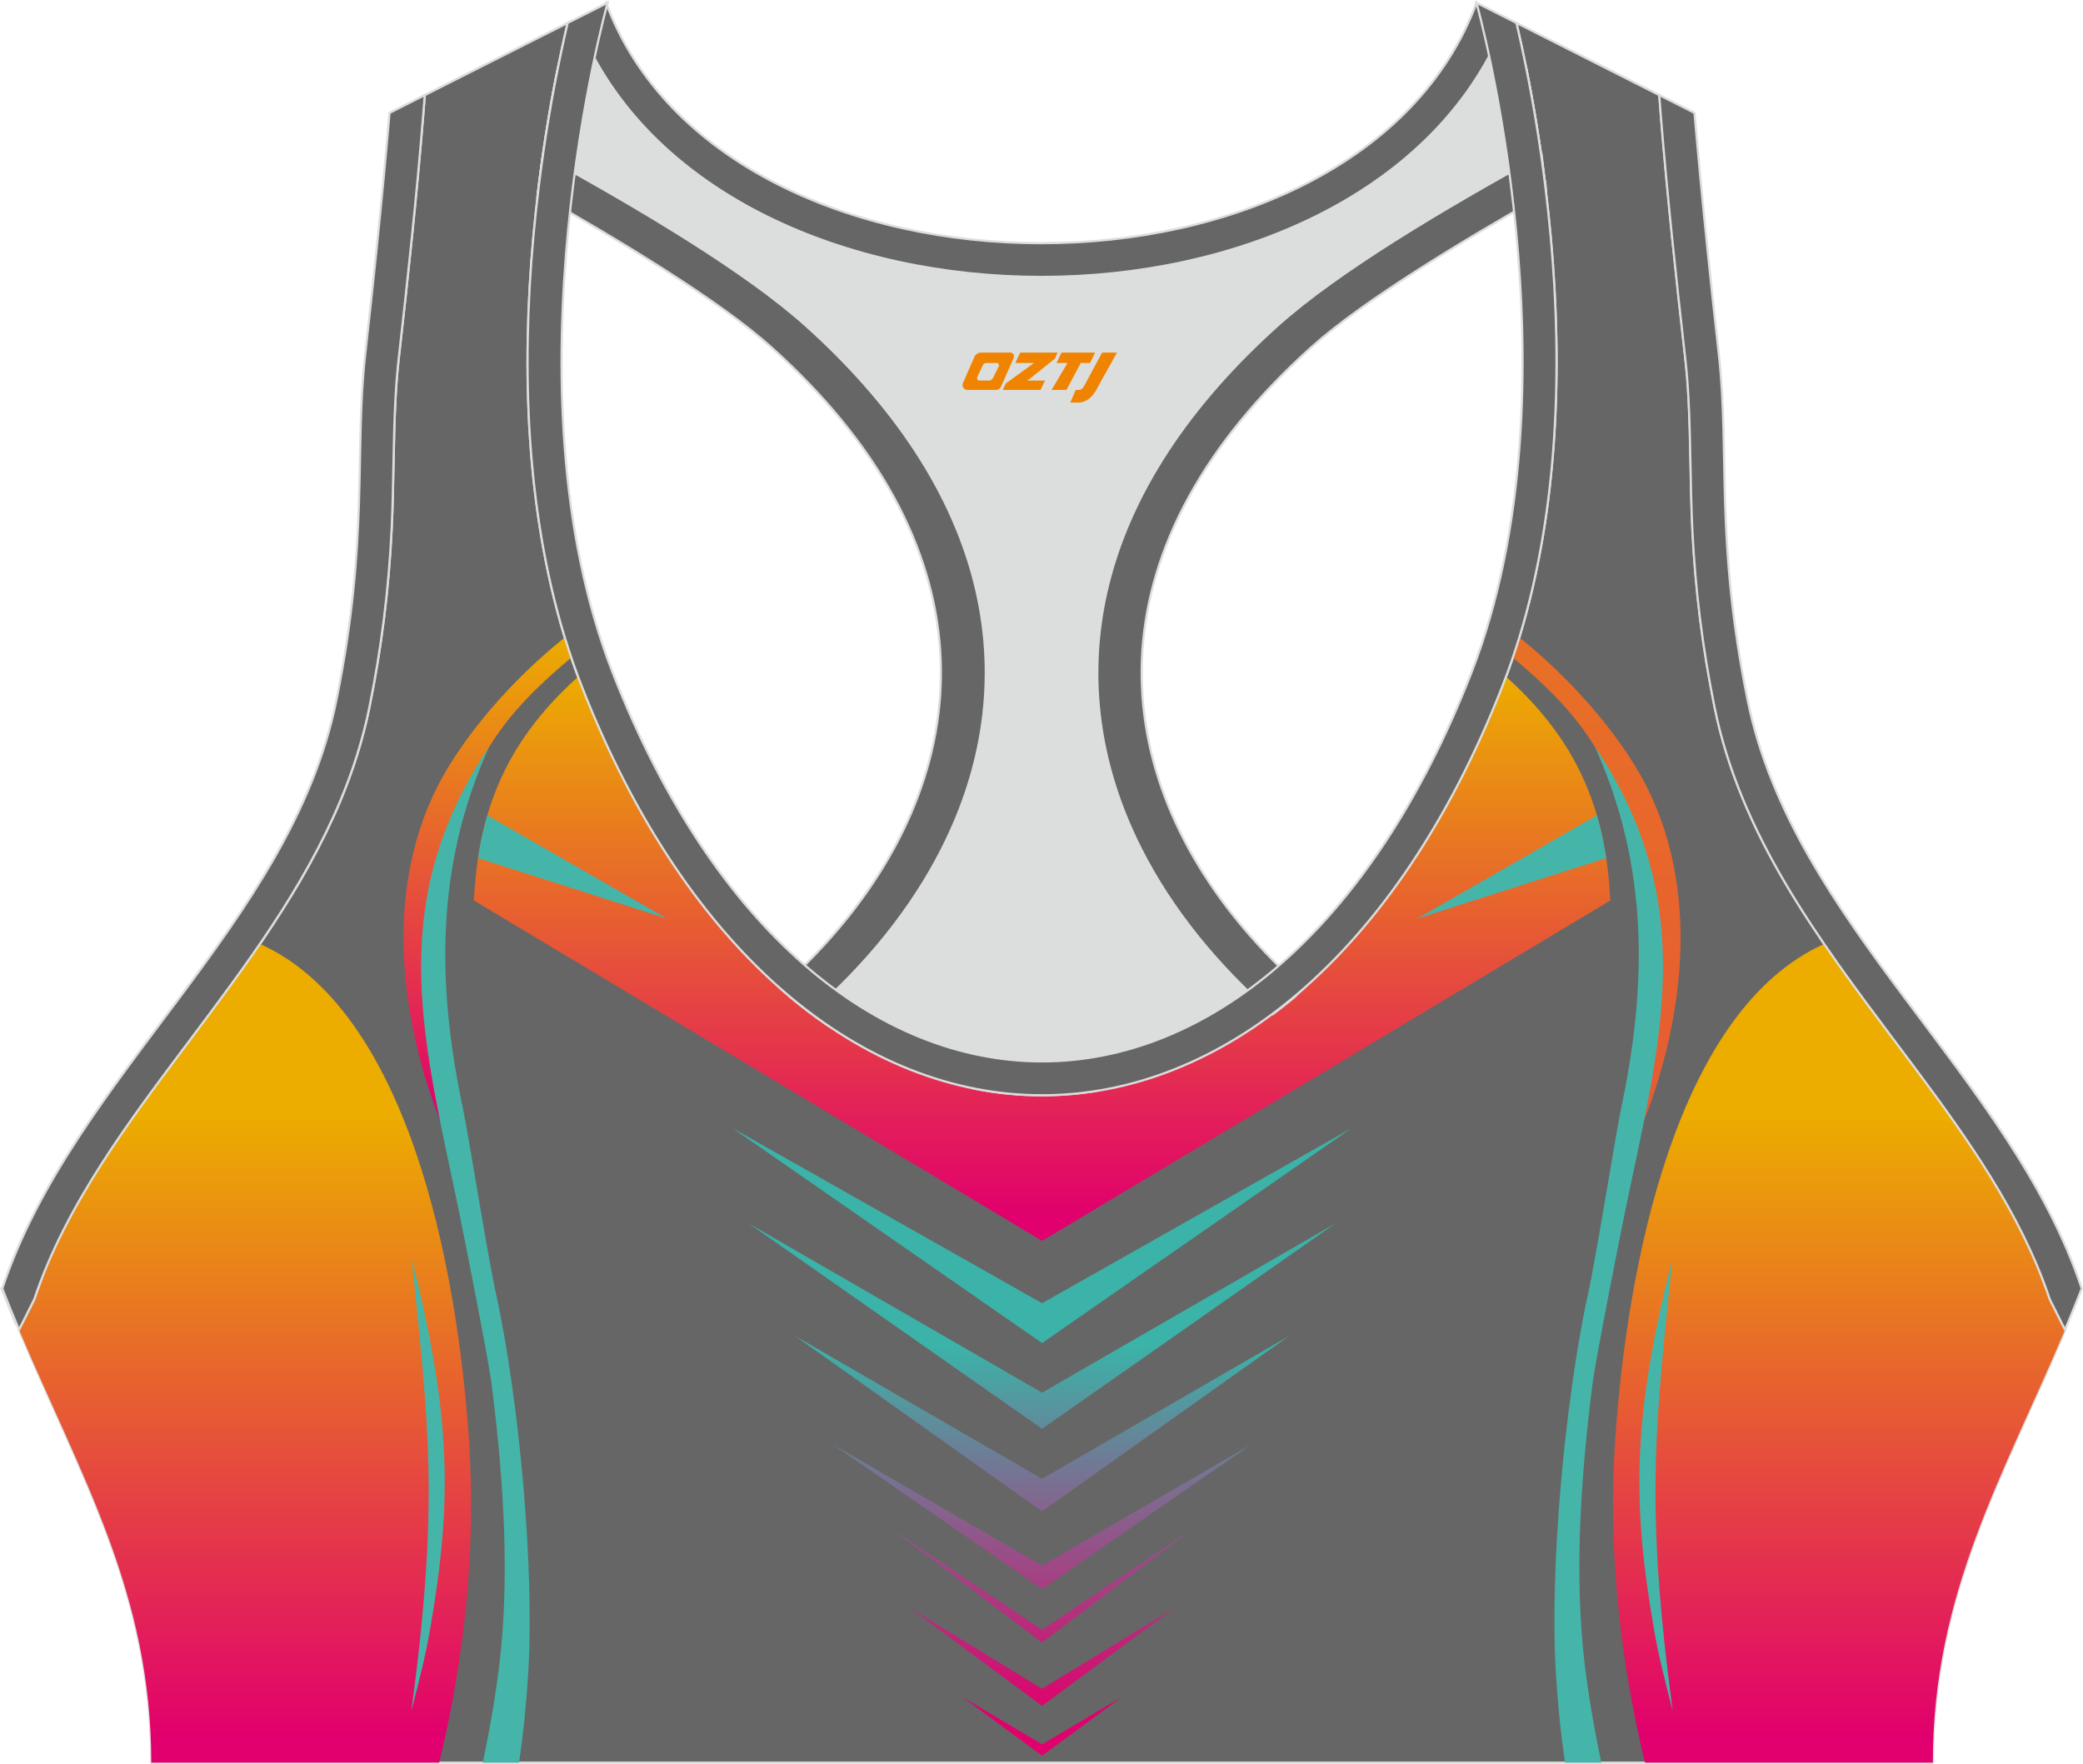
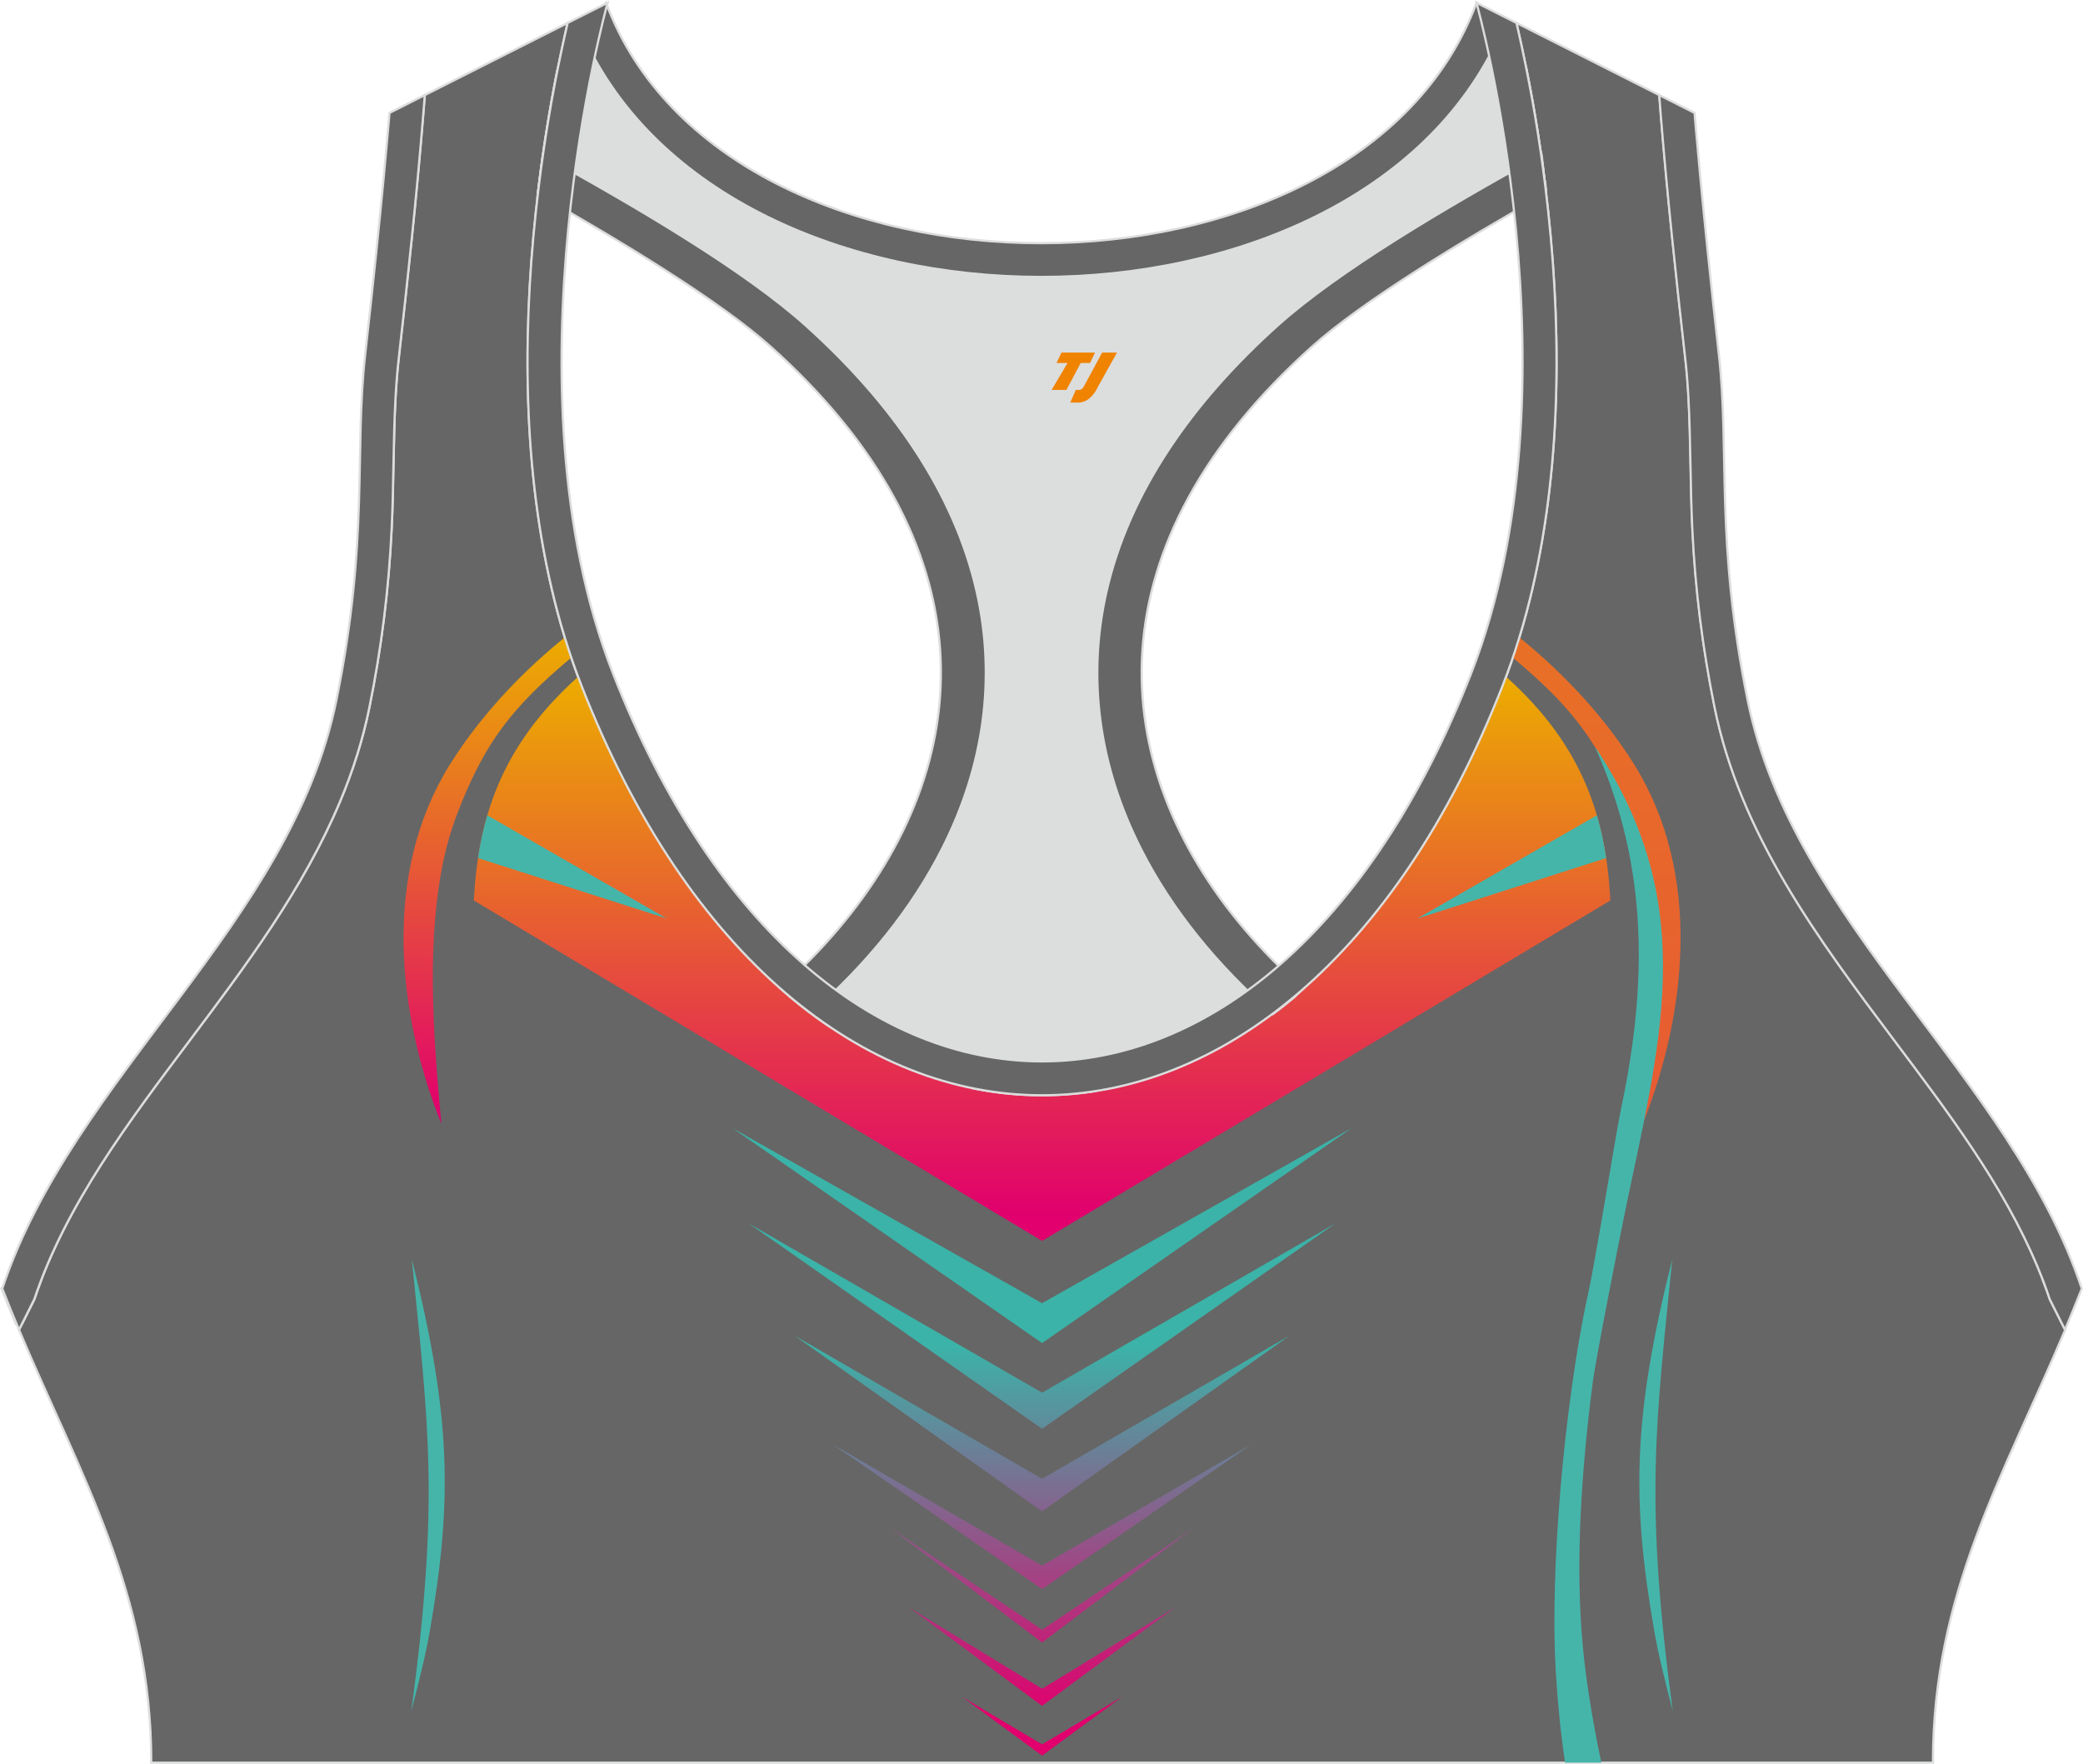
<svg xmlns="http://www.w3.org/2000/svg" xmlns:xlink="http://www.w3.org/1999/xlink" version="1.1" id="图层_1" x="0px" y="0px" width="378.8px" height="320.8px" viewBox="0 0 378.95 320.78" enable-background="new 0 0 378.95 320.78" xml:space="preserve">
  <g>
    <path fill-rule="evenodd" clip-rule="evenodd" fill="#666666" stroke="#DCDDDD" stroke-width="0.4" stroke-miterlimit="22.926" d="   M275.89,4.1l25.98,13.13l0.3,3.74c1.19,14.71,2.78,29.47,4.44,44.13c0.27,2.35,0.45,4.72,0.58,7.08   c0.43,7.96,0.33,15.95,0.71,23.93c0.52,11,1.86,21.69,4.05,32.49c4.72,23.22,18.82,42.1,32.73,60.65   c9.62,12.83,19.79,26.21,26.01,41.09c0.82,1.96,1.57,3.94,2.24,5.95l2.78,5.55c-11.28,26.72-24.06,47.88-24.06,78.74H189.84h-0.52   H27.52c0-30.86-12.78-52.02-24.06-78.74l2.78-5.55c5.76-17.31,17.41-32.6,28.24-47.05c10.28-13.7,20.75-27.66,27.41-43.56   c2.31-5.52,4.13-11.22,5.32-17.09c2.19-10.79,3.53-21.49,4.05-32.49c0.38-7.97,0.28-15.97,0.71-23.93   c0.13-2.37,0.31-4.73,0.58-7.08c1.66-14.66,3.25-29.42,4.44-44.13l0.3-3.74L103.27,4.1c-0.37,1.57-0.71,3.15-1.05,4.71   c-1.78,8.29-3.18,16.69-4.21,25.1c-2.93,23.86-3.13,49.43,2.32,72.94c1.4,6.05,3.2,12.02,5.46,17.81   c38.8,99.35,128.77,99.35,167.57,0c2.26-5.79,4.06-11.76,5.46-17.81c5.45-23.5,5.26-49.08,2.32-72.94   c-1.03-8.41-2.43-16.81-4.21-25.1C276.6,7.25,276.25,5.67,275.89,4.1z" />
    <linearGradient id="SVGID_1_" gradientUnits="userSpaceOnUse" x1="88.676" y1="205.597" x2="88.676" y2="118.647" gradientTransform="matrix(1 0 0 -1 0 321.325)">
      <stop offset="0" style="stop-color:#ECAC00" />
      <stop offset="1" style="stop-color:#E1006D" />
    </linearGradient>
    <path fill-rule="evenodd" clip-rule="evenodd" fill="url(#SVGID_1_)" d="M80.29,204.35c-7.91-19.81-10.9-45.28,1.5-65.26   c6.22-10.03,14.73-18.23,20.96-23.2c0.38,1.23,0.77,2.45,1.18,3.67c-11.1,9.26-15.54,15.62-19.95,26.36   c-1.27,3.1-2.35,6.32-3.09,9.61C77.58,170.21,78.68,187.08,80.29,204.35z" />
    <linearGradient id="SVGID_2_" gradientUnits="userSpaceOnUse" x1="44.586" y1="118.15" x2="44.586" y2="5.563" gradientTransform="matrix(1 0 0 -1 0 321.325)">
      <stop offset="0" style="stop-color:#ECAC00" />
      <stop offset="1" style="stop-color:#E1006D" />
    </linearGradient>
-     <path fill-rule="evenodd" clip-rule="evenodd" fill="url(#SVGID_2_)" d="M47.29,171.64c26.87,12.06,35.85,58.33,38.01,89.99   c1.38,20.21-0.86,40.24-5.4,58.94H27.52c0-30.86-12.78-52.02-24.06-78.74l2.78-5.55c5.76-17.31,17.41-32.6,28.24-47.05   C38.82,183.46,43.19,177.64,47.29,171.64z" />
    <linearGradient id="SVGID_3_" gradientUnits="userSpaceOnUse" x1="-2749.828" y1="118.15" x2="-2749.828" y2="5.563" gradientTransform="matrix(-1 0 0 -1 -2415.251 321.325)">
      <stop offset="0" style="stop-color:#ECAC00" />
      <stop offset="1" style="stop-color:#E1006D" />
    </linearGradient>
-     <path fill-rule="evenodd" clip-rule="evenodd" fill="url(#SVGID_3_)" d="M331.87,171.64c-26.87,12.06-35.85,58.33-38.01,89.99   c-1.38,20.21,0.86,40.24,5.4,58.94h52.37c0-30.86,12.78-52.02,24.06-78.74l-2.78-5.55c-5.76-17.31-17.41-32.6-28.24-47.05   C340.34,183.46,335.97,177.64,331.87,171.64z" />
-     <path fill-rule="evenodd" clip-rule="evenodd" fill="#45B5AA" d="M88.14,137.06c-18.31,28.39-10.84,53.1-4.54,83.72   c1.24,6.05,5.28,26.62,5.79,30.61c2.02,15.71,3.28,32.82,1.76,48.55c-0.54,5.53-1.68,12.88-3.32,20.63h6.59   c0.82-5.51,1.37-11.03,1.69-16.47c0.3-5.25,0.3-10.53,0.16-15.78c-0.16-5.86-0.52-11.72-1.01-17.56   c-0.53-6.32-1.24-12.65-2.13-18.95c-0.78-5.53-1.7-11.06-2.89-16.53c-0.5-2.28-0.91-4.58-1.33-6.87c-0.55-3.03-1.07-6.06-1.59-9.08   c-0.61-3.56-1.21-7.12-1.82-10.68c-0.24-1.39-0.48-2.79-0.73-4.18c-0.17-0.93-0.34-1.86-0.53-2.79c-4.75-22.42-5.11-44.05,4.7-65.8   C88.56,136.36,88.43,136.62,88.14,137.06z" />
    <path fill-rule="evenodd" clip-rule="evenodd" fill="#45B5AA" d="M74.92,228.98c7.21,28.69,7.39,43.95,3.3,67.52   c-0.8,4.63-2.05,9.48-3.39,14.69C79.98,272.92,77.95,259.28,74.92,228.98z" />
    <linearGradient id="SVGID_4_" gradientUnits="userSpaceOnUse" x1="189.579" y1="76.661" x2="189.579" y2="9.66" gradientTransform="matrix(1 0 0 -1 0 321.325)">
      <stop offset="0" style="stop-color:#3BB3A8" />
      <stop offset="1" style="stop-color:#E1006D" />
    </linearGradient>
    <path fill-rule="evenodd" clip-rule="evenodd" fill="url(#SVGID_4_)" d="M245.87,205.16L189.58,237l-56.3-31.84l56.3,39.09   L245.87,205.16L245.87,205.16z M189.58,317.25l-14.56-8.65l14.56,10.7l14.56-10.7L189.58,317.25L189.58,317.25z M189.58,307.13   l24.29-14.85l-24.29,17.96l-24.29-17.96L189.58,307.13L189.58,307.13z M189.58,296.39l-27.54-18.46l27.54,20.79l27.54-20.79   L189.58,296.39L189.58,296.39z M189.58,284.73l37.98-21.99l-37.98,26.27l-37.98-26.27L189.58,284.73L189.58,284.73z M189.58,268.94   l44.97-26.01l-44.97,31.94l-44.97-31.94L189.58,268.94L189.58,268.94z M189.58,253.27l53.35-30.78l-53.35,37.36l-53.35-37.36   L189.58,253.27z" />
    <linearGradient id="SVGID_5_" gradientUnits="userSpaceOnUse" x1="290.482" y1="-238.534" x2="290.482" y2="440.486" gradientTransform="matrix(1 0 0 -1 0 321.325)">
      <stop offset="0" style="stop-color:#E1006D" />
      <stop offset="1" style="stop-color:#ECAC00" />
    </linearGradient>
    <path fill-rule="evenodd" clip-rule="evenodd" fill="url(#SVGID_5_)" d="M298.86,204.35c7.91-19.81,10.9-45.28-1.5-65.26   c-6.22-10.03-14.73-18.23-20.96-23.2c-0.38,1.23-0.77,2.45-1.18,3.67c11.1,9.26,15.54,15.62,19.95,26.36   c1.27,3.1,2.35,6.32,3.09,9.61C301.57,170.21,300.47,187.08,298.86,204.35z" />
    <path fill-rule="evenodd" clip-rule="evenodd" fill="#45B5AA" d="M291.01,137.06c18.31,28.39,10.84,53.1,4.54,83.72   c-1.24,6.05-5.28,26.62-5.79,30.61c-2.02,15.71-3.28,32.82-1.76,48.55c0.54,5.53,1.68,12.88,3.32,20.63h-6.59   c-0.82-5.51-1.37-11.03-1.69-16.47c-0.3-5.25-0.3-10.53-0.16-15.78c0.16-5.86,0.52-11.72,1.01-17.56   c0.53-6.32,1.24-12.65,2.13-18.95c0.78-5.53,1.7-11.06,2.89-16.53c0.5-2.28,0.91-4.58,1.32-6.87c0.55-3.03,1.07-6.06,1.59-9.08   c0.61-3.56,1.21-7.12,1.82-10.68c0.24-1.39,0.48-2.79,0.73-4.18c0.17-0.93,0.34-1.86,0.53-2.79c4.75-22.42,5.11-44.05-4.7-65.8   C290.6,136.36,290.73,136.62,291.01,137.06z" />
    <linearGradient id="SVGID_6_" gradientUnits="userSpaceOnUse" x1="189.589" y1="198.448" x2="189.589" y2="100.458" gradientTransform="matrix(1 0 0 -1 0 321.325)">
      <stop offset="0" style="stop-color:#ECAC00" />
      <stop offset="1" style="stop-color:#E1006D" />
    </linearGradient>
    <path fill-rule="evenodd" clip-rule="evenodd" fill="url(#SVGID_6_)" d="M189.58,225.66l103.39-61.93   c-0.8-14.61-4.68-27.9-18.98-40.7c-0.2,0.54-0.41,1.09-0.62,1.63c-38.8,99.35-128.77,99.35-167.57,0   c-0.21-0.54-0.42-1.08-0.62-1.63c-14.3,12.8-18.18,26.09-18.98,40.7L189.58,225.66z" />
    <g>
      <g>
        <defs>
          <path id="SVGID_7_" d="M189.58,225.66l103.39-61.93c-0.8-14.61-4.68-27.9-18.98-40.7c-0.2,0.54-0.41,1.09-0.62,1.63      c-38.8,99.35-128.77,99.35-167.57,0c-0.21-0.54-0.42-1.08-0.62-1.63c-14.3,12.8-18.18,26.09-18.98,40.7L189.58,225.66z" />
        </defs>
        <clipPath id="SVGID_8_">
          <use xlink:href="#SVGID_7_" overflow="visible" />
        </clipPath>
        <g clip-path="url(#SVGID_8_)">
          <path fill-rule="evenodd" clip-rule="evenodd" fill="#45B5AA" d="M304.33,152.14l-46.48,14.88l33.14-19.05      C292.78,149.19,302.62,150.69,304.33,152.14z" />
          <path fill-rule="evenodd" clip-rule="evenodd" fill="#45B5AA" d="M74.83,152.14l46.48,14.88l-33.14-19.05      C86.38,149.19,76.53,150.69,74.83,152.14z" />
        </g>
      </g>
    </g>
    <path fill-rule="evenodd" clip-rule="evenodd" fill="#45B5AA" d="M304.23,228.98c-7.21,28.69-7.39,43.95-3.3,67.52   c0.8,4.63,2.05,9.48,3.39,14.69C299.18,272.92,301.2,259.28,304.23,228.98z" />
    <path fill-rule="evenodd" clip-rule="evenodd" fill="#DCDDDD" stroke="#DCDDDD" stroke-width="0.4" stroke-miterlimit="22.926" d="   M272.83,6.29l4.81,5.93c1.38,6.84,2.5,13.75,3.37,20.66c-23.16,11.23-48.23,28.16-60.89,46.31C187.74,125.59,209.88,155,234.43,180   l-35.08,18.39c-7.43,1.17-14.92,1.01-22.33-0.49l-26.37-11.4c-2.34-1.59-4.64-3.34-6.91-5.24c24.08-18.14,42.84-49.69,20.18-96.74   c-7.93-16.46-34.11-33.18-50.68-43.36c-3.5-2.15-9.7-3.69-15.48-5.29c0.08-0.66,0.15-1.31,0.23-1.97c0.87-7.08,2-14.15,3.39-21.16   l4.64-6.46C132.41,64.98,246.46,64.98,272.83,6.29z" />
    <path fill-rule="evenodd" clip-rule="evenodd" fill="#666666" stroke="#DCDDDD" stroke-width="0.4" stroke-miterlimit="22.926" d="   M2.87,240.76l-2.6-6.42c2.5-0.56,4.91-1.1,7.24-1.61c-0.45,1.18-0.88,2.36-1.28,3.55l-2.1,4.19L2.87,240.76L2.87,240.76z    M141.93,179.69c30.74-27.32,41.6-66.24,11.11-103.39c-3.65-4.45-7.9-8.88-12.77-13.25c-9.24-8.3-27.12-19.14-42.42-27.81   c0.05-0.45,0.11-0.89,0.16-1.34c0.23-1.9,0.49-3.8,0.76-5.69c17.71,9.72,36.87,21.12,47.76,30.89   c15.63,14.03,27.05,30.34,31.16,48.5c3.58,15.81,1.29,31.74-6.29,46.7c-5.55,10.96-13.75,21.06-23.88,29.93   C145.63,182.82,143.77,181.31,141.93,179.69z" />
    <path fill-rule="evenodd" clip-rule="evenodd" fill="#666666" stroke="#DCDDDD" stroke-width="0.4" stroke-miterlimit="22.926" d="   M376,240.76l2.6-6.42c-2.39-0.54-4.7-1.05-6.93-1.54l0.01,0.03l0.01,0.03l0.02,0.05v0.01l0.02,0.04l0.02,0.05v0.01l0.02,0.05   l0.01,0.03l0.01,0.02l0.04,0.11l0.02,0.05l0,0l0.02,0.05l0.02,0.04v0.01l0.02,0.05l0.01,0.03l0.01,0.03l0.02,0.05v0.01l0.02,0.04   l0.02,0.05l0,0l0.02,0.05l0.01,0.03l0.01,0.02l0.03,0.07l0.01,0.04l0.02,0.05l0,0l0.02,0.05l0.02,0.04V234l0.02,0.05l0.01,0.03   l0.01,0.03l0.02,0.05v0.01l0.02,0.04l0.02,0.05l0,0l0.02,0.05l0.01,0.04l0.01,0.02l0.02,0.05l0.01,0.02l0.01,0.03l0.02,0.05l0,0   l0.02,0.05l0.02,0.04v0.01l0.02,0.05l0.01,0.03l0.01,0.03l0.02,0.05v0.01l0.01,0.04l0.02,0.05l0,0l0.02,0.05l0.01,0.04l0.01,0.02   l0.02,0.05l0.01,0.02l0.01,0.03l0.02,0.05v0.01l0.02,0.05l0.02,0.05v0.01l0.02,0.05l0.01,0.03l0.01,0.02l0.02,0.05l0.01,0.01   l0.01,0.04l0.02,0.05l0,0l0.02,0.05l0.01,0.04l0.01,0.02l0.02,0.05l0.01,0.02l0.01,0.03l0.02,0.05v0.01l0.02,0.05l0.02,0.05v0.01   l0.02,0.05l0.01,0.03l0.01,0.02l0.02,0.06l0.01,0.02l0.01,0.04l0.02,0.06l2.14,4.27L376,240.76L376,240.76z M237.08,179.82   c-30.84-27.32-41.79-66.31-11.25-103.51c3.65-4.45,7.9-8.88,12.77-13.25c9.3-8.35,27.32-19.27,42.69-27.96v-0.02v-0.02v-0.02v-0.01   v-0.01V35v-0.02v-0.02v-0.02v-0.02V34.9v-0.02v-0.02v-0.02l-0.01-0.06v-0.02v-0.02v-0.02l-0.08-0.67v-0.02v-0.02v-0.04v-0.02v-0.02   v-0.02v-0.02v-0.02l-0.01-0.09l-0.01-0.09l-0.02-0.18v-0.03l-0.01-0.06l-0.01-0.09l-0.01-0.09l-0.01-0.09l-0.01-0.06v-0.03   l-0.01-0.09l-0.01-0.09l-0.01-0.09L281,32.72l0,0l-0.01-0.09l-0.01-0.09l-0.01-0.09l-0.01-0.09v-0.03l-0.01-0.06l-0.01-0.09   l-0.01-0.09L280.92,32l-0.01-0.06V31.9l-0.01-0.09l-0.01-0.09l-0.01-0.09l-0.01-0.09v-0.01l-0.01-0.09l-0.01-0.09l-0.01-0.09   l-0.01-0.09v-0.02l-0.01-0.07l-0.01-0.09l-0.01-0.09l-0.01-0.09l-0.01-0.05l-0.01-0.04l-0.01-0.09l-0.01-0.09l-0.01-0.09   l-0.01-0.08v-0.01l-0.01-0.09l-0.01-0.09l-0.01-0.09L280.69,30v-0.02l-0.01-0.07l-0.01-0.09l-0.01-0.09l-0.01-0.09l-0.01-0.05   l-0.01-0.04l-0.01-0.09l-0.01-0.09l-0.01-0.09l-0.01-0.08v-0.01l-0.01-0.09l-0.01-0.09l-0.01-0.09l-0.01-0.09v-0.02l-0.01-0.07   l-0.01-0.09l-0.01-0.09l-0.01-0.09l-0.01-0.05l-0.01-0.04l-0.01-0.09l-0.01-0.09l-0.01-0.09c-17.79,9.75-37.07,21.21-48.02,31.04   c-15.63,14.03-27.05,30.34-31.16,48.5c-3.58,15.81-1.29,31.74,6.29,46.7c5.57,11,13.82,21.14,24.01,30.05   c0.44-0.33,0.88-0.66,1.32-1c0.5-0.39,0.99-0.78,1.49-1.18c0.39-0.31,0.77-0.63,1.16-0.95C236,180.76,236.54,180.29,237.08,179.82z   " />
    <path fill-rule="evenodd" clip-rule="evenodd" fill="#666666" stroke="#DCDDDD" stroke-width="0.4" stroke-miterlimit="22.926" d="   M268.62,0.42l4.21,5.87c-26.37,58.69-140.42,58.69-166.79,0l4.21-5.87C131.85,58.75,247.02,58.75,268.62,0.42z" />
    <path fill-rule="evenodd" clip-rule="evenodd" fill="#666666" stroke="#DCDDDD" stroke-width="0.4" stroke-miterlimit="22.926" d="   M267.64,122.43c20.46-52.38,0.97-122,0.97-122l7.27,3.67c0.37,1.57,0.71,3.15,1.05,4.71c1.78,8.29,3.18,16.69,4.21,25.1   c2.93,23.86,3.13,49.43-2.32,72.94c-1.4,6.05-3.2,12.02-5.46,17.81c-38.8,99.35-128.77,99.35-167.57,0   c-2.26-5.79-4.06-11.76-5.46-17.81c-5.45-23.5-5.26-49.08-2.32-72.94c1.03-8.41,2.43-16.81,4.21-25.1   c0.34-1.56,0.68-3.14,1.05-4.71l7.27-3.67c0,0-19.48,69.62,0.97,122C148.27,216.54,230.89,216.53,267.64,122.43L267.64,122.43z    M301.86,17.22l6.42,3.25c0,0,1.34,16.7,4.42,43.93c2.01,17.83-0.7,33.62,5.25,62.96c8.26,40.69,47.89,68.25,60.78,106.98   c-1,2.55-2.02,5.04-3.05,7.49l-2.78-5.55c-0.67-2.01-1.42-4-2.24-5.95c-6.22-14.88-16.38-28.26-26.01-41.09   c-13.91-18.55-28.02-37.43-32.73-60.65c-2.19-10.79-3.53-21.49-4.05-32.49c-0.38-7.97-0.28-15.97-0.71-23.93   c-0.13-2.37-0.31-4.73-0.58-7.08c-1.66-14.66-3.25-29.42-4.44-44.13L301.86,17.22L301.86,17.22z M3.46,241.83   c-1.03-2.45-2.05-4.94-3.05-7.49c12.89-38.73,52.52-66.29,60.78-106.98c5.96-29.34,3.24-45.13,5.25-62.96   c3.08-27.23,4.42-43.93,4.42-43.93l6.42-3.25l-0.3,3.74c-1.19,14.71-2.78,29.47-4.44,44.13c-0.27,2.35-0.45,4.72-0.58,7.08   c-0.43,7.96-0.33,15.95-0.71,23.93c-0.52,11-1.86,21.69-4.05,32.49c-1.19,5.87-3.01,11.57-5.32,17.09   c-6.66,15.9-17.13,29.86-27.41,43.56C23.65,203.68,12,218.97,6.24,236.28L3.46,241.83z" />
  </g>
  <g>
    <path fill="#F08300" d="M200.51,64.06l-3.4,6.3c-0.2,0.3-0.5,0.5-0.8,0.5h-0.6l-1,2.3h1.2c2,0.1,3.2-1.5,3.9-3L203.21,64.06h-2.5L200.51,64.06z" />
    <polygon fill="#F08300" points="193.31,64.06 ,199.21,64.06 ,198.31,65.96 ,196.61,65.96 ,194.01,70.86 ,191.31,70.86 ,194.21,65.96 ,192.21,65.96 ,193.11,64.06" />
-     <polygon fill="#F08300" points="187.31,69.16 ,186.81,69.16 ,187.31,68.86 ,191.91,65.16 ,192.41,64.06 ,185.61,64.06 ,185.31,64.66 ,184.71,65.96 ,187.51,65.96 ,188.11,65.96 ,183.01,69.66    ,182.41,70.86 ,189.01,70.86 ,189.31,70.86 ,190.11,69.16" />
-     <path fill="#F08300" d="M183.81,64.06H178.51C178.01,64.06,177.51,64.36,177.31,64.76L175.21,69.56C174.91,70.16,175.31,70.86,176.01,70.86h5.2c0.4,0,0.7-0.2,0.9-0.6L184.41,65.06C184.61,64.56,184.31,64.06,183.81,64.06z M181.71,66.56L180.61,68.76C180.41,69.06,180.11,69.16,180.01,69.16l-1.8,0C178.01,69.16,177.61,69.06,177.81,68.46l1-2.1c0.1-0.3,0.4-0.4,0.7-0.4h1.9   C181.61,65.96,181.81,66.26,181.71,66.56z" />
  </g>
</svg>